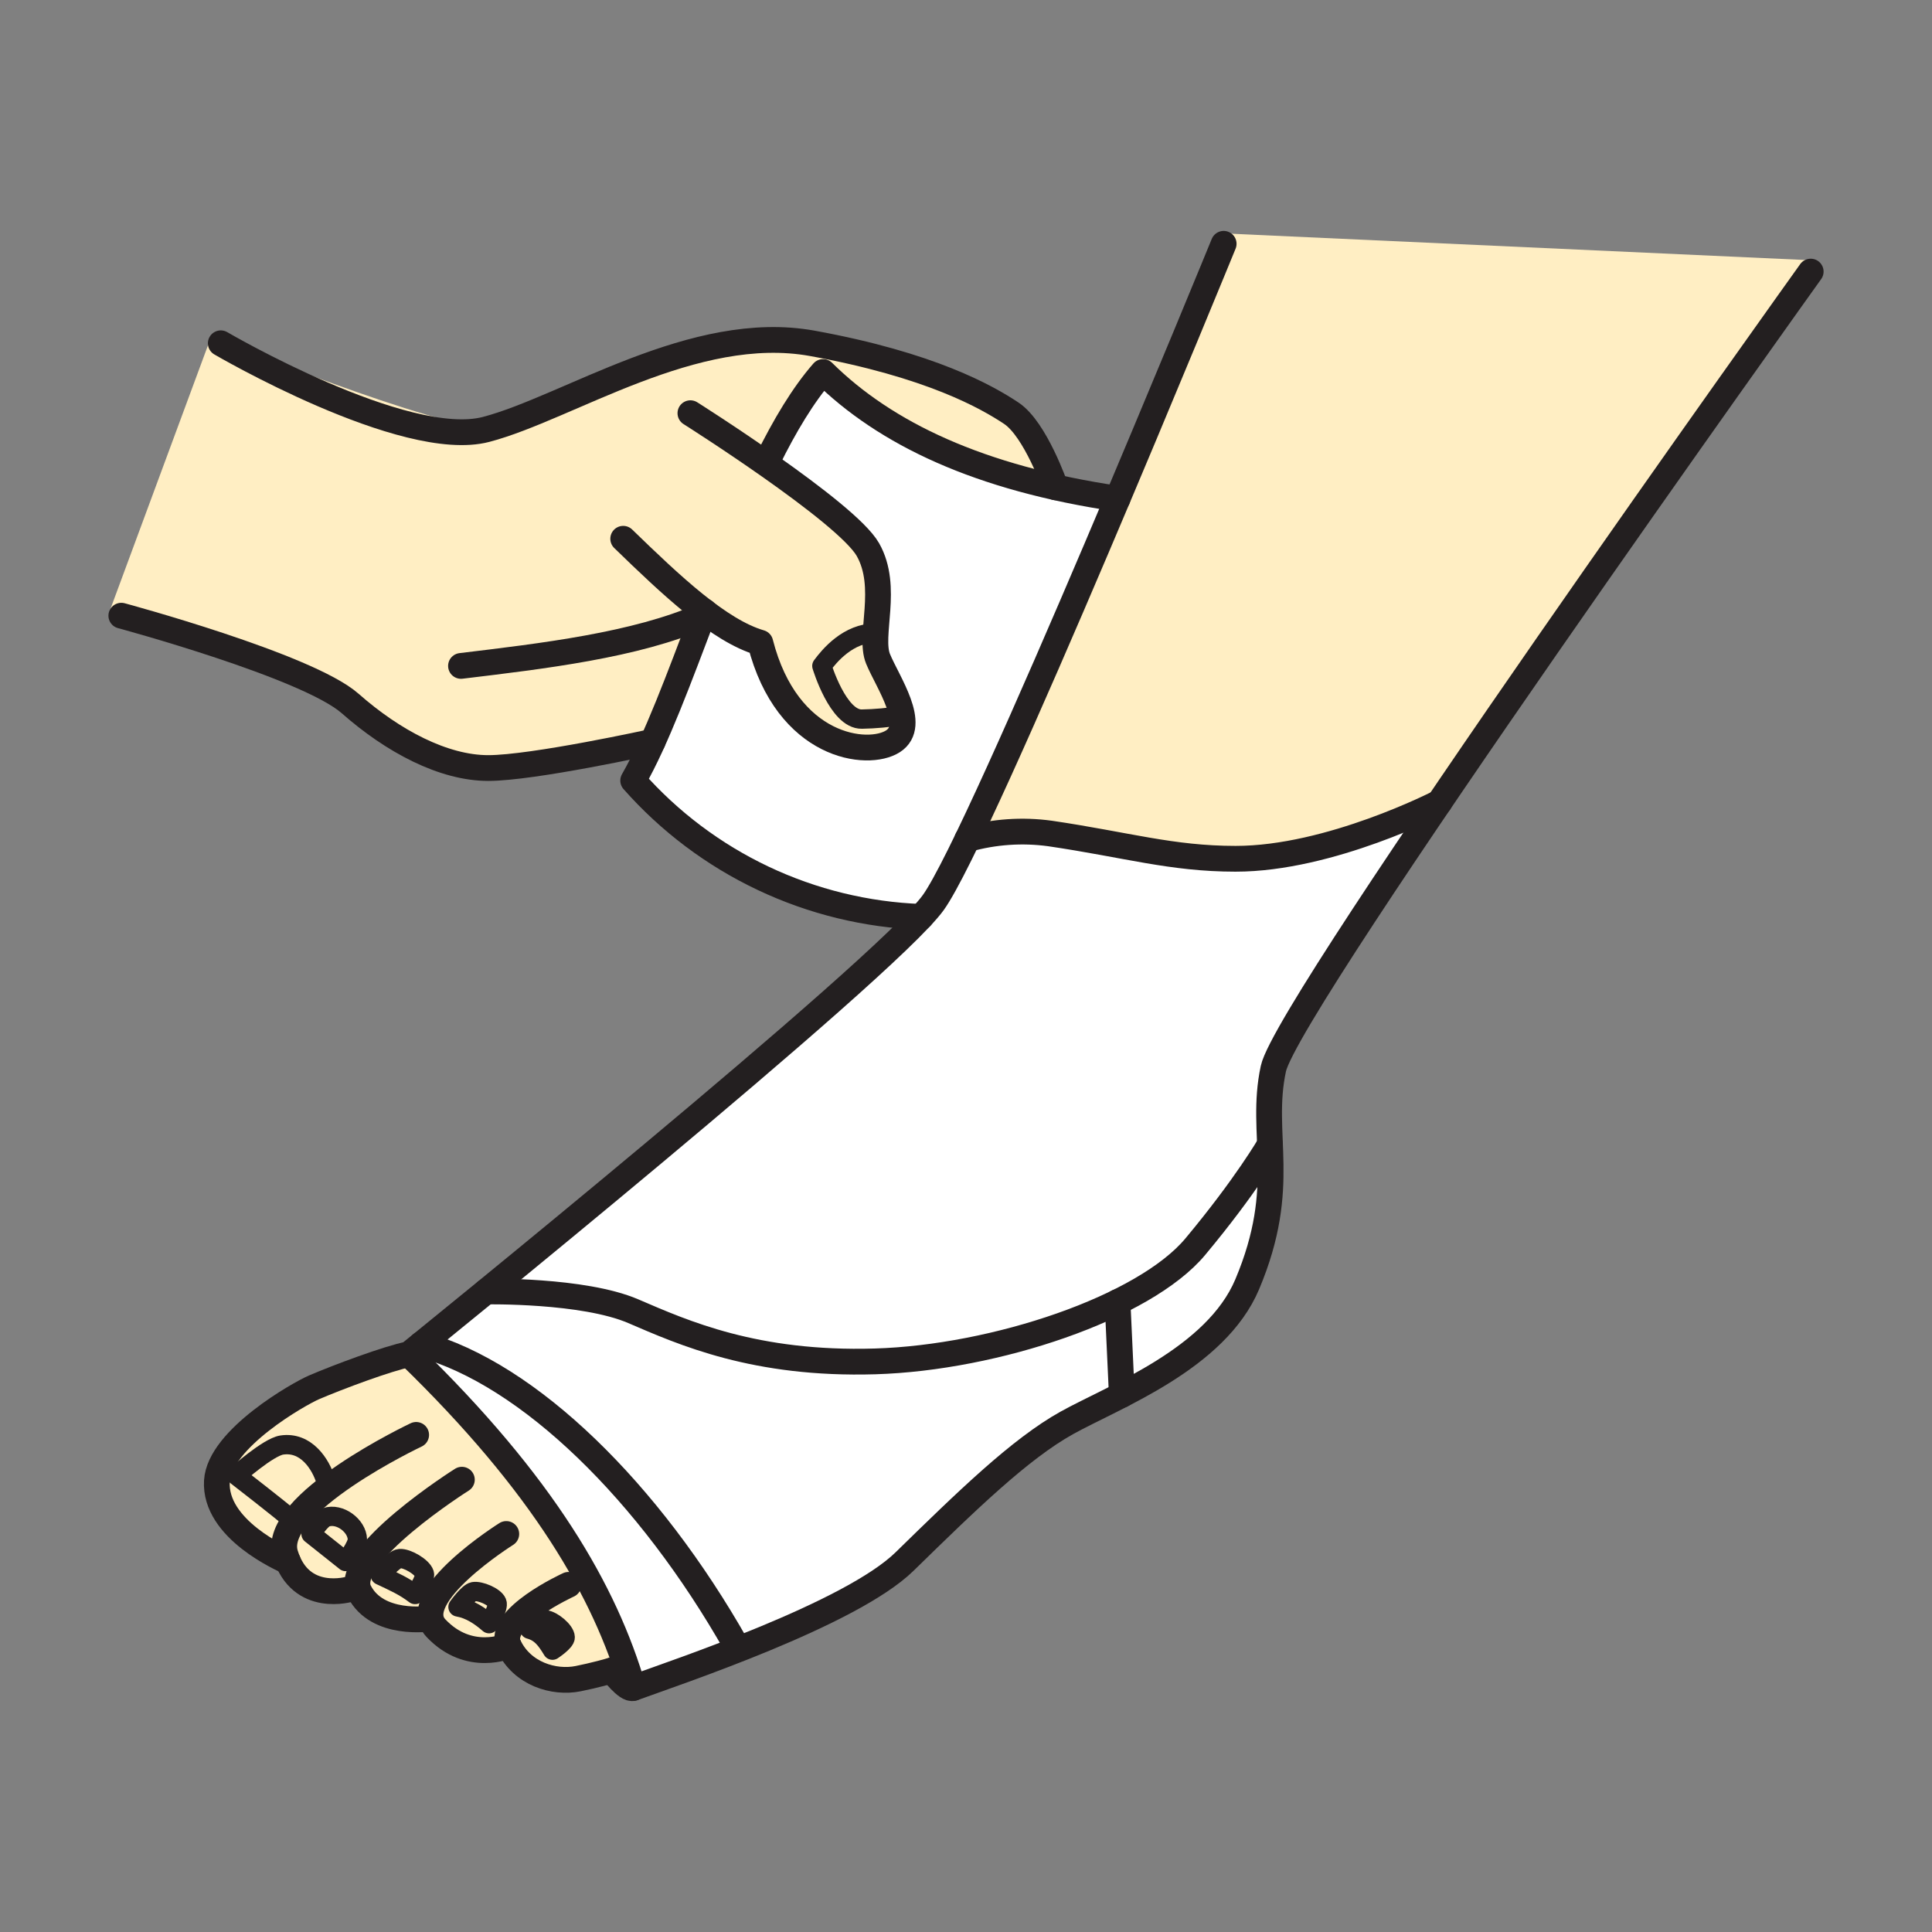
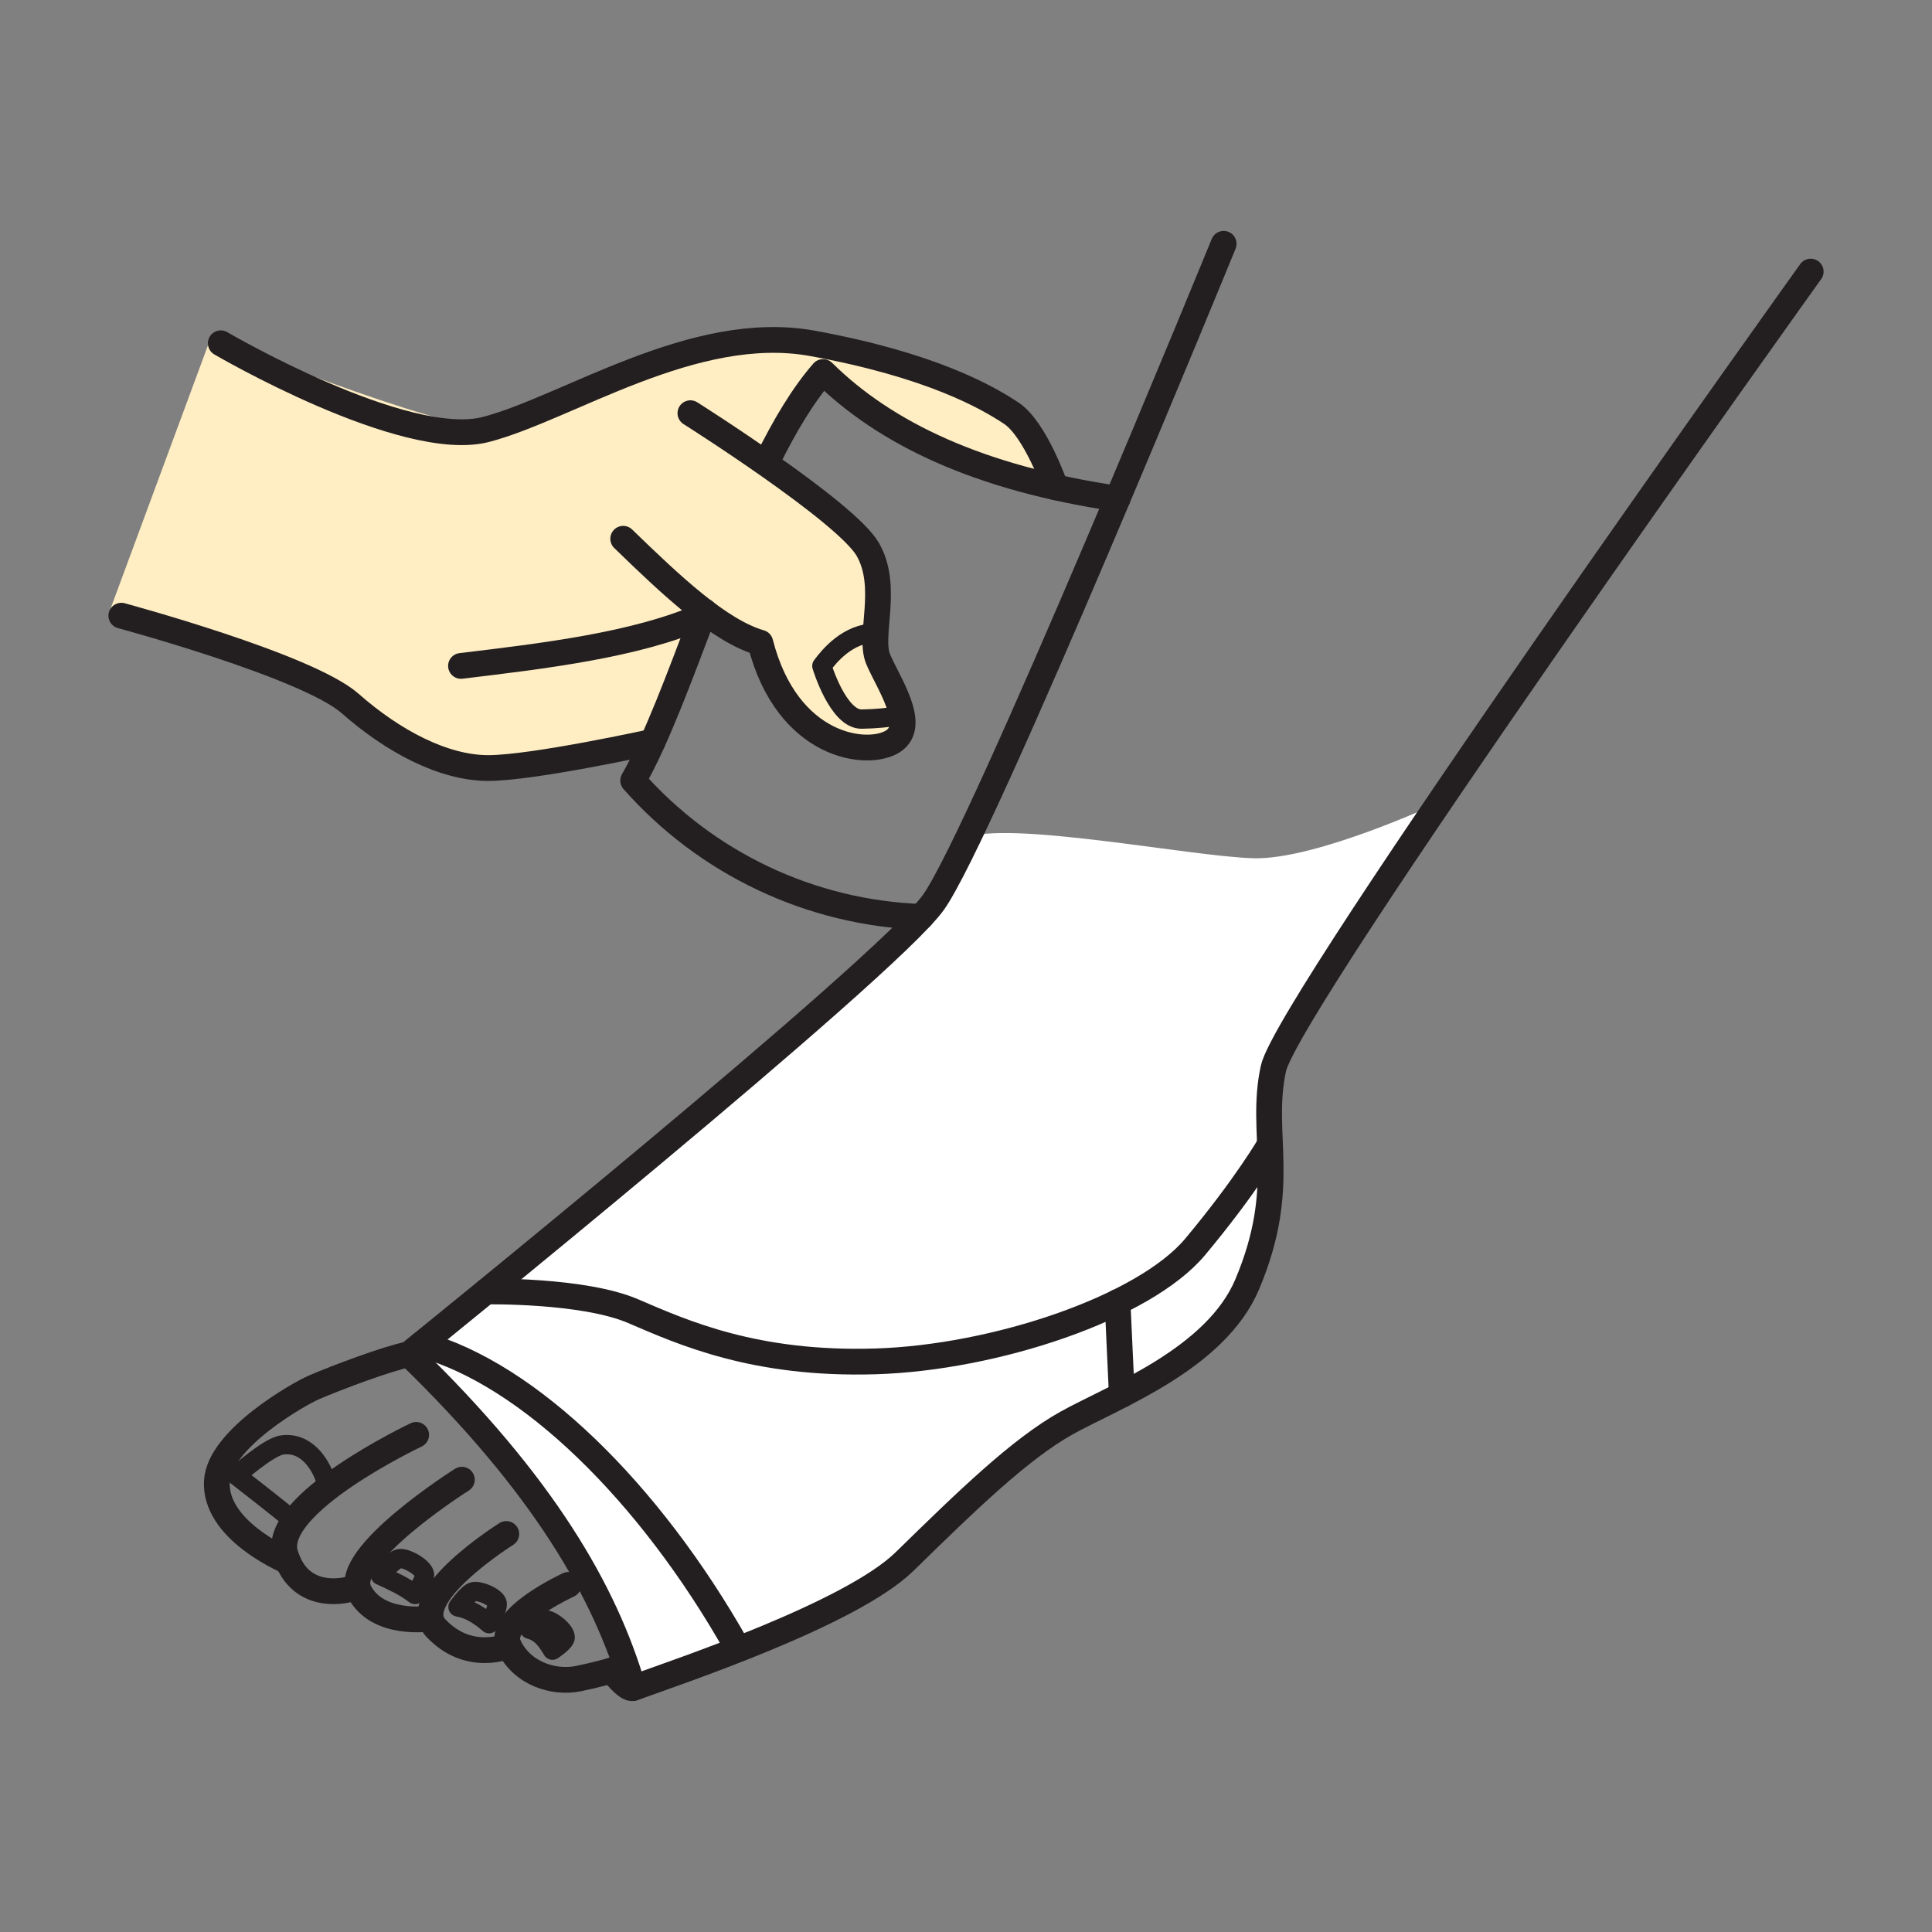
<svg xmlns="http://www.w3.org/2000/svg" width="1024" height="1024" viewBox="0 0 1024 1024" fill="none">
  <rect x="0" y="0" width="1024" height="1024" fill="#808080" stroke="none" />
  <g id="healthcare/bandage">
    <g id="bandage">
-       <path id="Vector" d="M438.31 199.132C438.31 199.132 400.487 246.431 388.289 283.736C376.091 321.04 335.62 413.784 335.62 413.784C379.162 458.013 430.098 486.539 494.748 486.033L592.285 264.373C530.175 256.943 479.179 234.811 438.31 199.132Z" fill="white" />
-       <path id="Vector_2" d="M648.568 123.704C648.568 123.704 503.034 469.754 489.379 485.119C475.724 500.484 209.245 721.711 209.245 721.711C209.245 721.711 170.603 727.984 149.037 745.324C127.471 762.664 109.216 779.594 117.199 797.813C125.183 816.032 149.037 821.294 149.037 821.294C154.672 837.189 163.559 848.653 185.631 842.222C197.372 853.542 210.786 860.863 228.186 858.551C239.023 872.061 252.799 876.83 269.693 872.266C279.326 887.571 290.802 896.349 306.42 889.726C306.42 889.726 425.884 858.912 465.368 827.64C504.852 796.368 529.971 767.204 580.148 743.47C630.325 719.736 657.214 690.487 664.017 663.321C670.821 636.156 668.304 568.53 668.304 568.53L959.709 137.937L648.568 123.704Z" fill="#FFEEC3" />
      <path id="Vector_3" d="M216.748 717.773C268.105 765.205 312.334 823.739 334.755 892.062C334.755 892.062 448.174 857.335 475.424 831.193C502.674 805.05 537.547 769.179 560.257 757.161C582.967 745.144 636.058 720.615 653.988 692.45C677.096 656.169 674.363 568.94 674.363 568.94L762.892 425.309C762.892 425.309 697.735 455.834 664.284 454.895C630.832 453.955 533.44 434.4 510.838 444.334C510.838 444.334 501.338 473.571 484.347 490.008C467.356 506.444 216.748 717.773 216.748 717.773Z" fill="white" />
      <path id="Vector_4" d="M58.039 324.112C58.039 324.112 155.985 351.013 176.66 366.727C197.335 382.441 216.71 405.645 251.317 405.043C285.925 404.441 338.209 396.168 338.209 396.168L372.516 323.486L403.498 342.559C403.498 342.559 414.709 386.583 439.117 391.556C463.525 396.53 476.843 399.781 478.048 386.138C479.252 372.495 463.935 342.547 463.935 342.547C463.935 342.547 471.641 306.555 461.695 292.996C451.749 279.438 404.341 244.602 404.341 244.602L437.287 197.146C437.287 197.146 463.875 222.77 499.53 237.617C535.185 252.465 558.726 256.246 558.726 256.246C558.726 256.246 549.177 223.89 535.847 217.412C522.517 210.933 430.291 171.473 390.445 179.577C350.6 187.681 288.345 225.01 260.939 226.648C233.532 228.285 111.913 178.481 111.913 178.481L58.039 324.112Z" fill="#FFEEC3" />
      <path id="Vector_5" d="M648.57 129.22C648.57 129.22 520.315 442.733 494.667 478.364C469.018 513.995 216.748 717.774 216.748 717.774C205.549 720.002 179.419 729.755 166.414 735.33C158.78 738.606 116.334 762.472 114.961 784.954C113.396 810.662 150.291 826.497 152.627 827.641" stroke="#231F20" stroke-width="13.656" stroke-linecap="round" stroke-linejoin="round" />
      <path id="Vector_6" d="M220.574 760.52C220.574 760.52 143.147 797.09 151.227 823.701C159.307 850.313 185.605 842.221 185.605 842.221" stroke="#231F20" stroke-width="13.656" stroke-linecap="round" stroke-linejoin="round" />
      <path id="Vector_7" d="M244.802 784.268C244.802 784.268 180.885 824.583 190.386 843.379C199.887 862.176 227.715 857.902 227.715 857.902" stroke="#231F20" stroke-width="13.656" stroke-linecap="round" stroke-linejoin="round" />
      <path id="Vector_8" d="M268.345 813.035C268.345 813.035 215.362 846.294 231.076 862.959C248.705 881.648 269.609 872.267 269.609 872.267" stroke="#231F20" stroke-width="13.656" stroke-linecap="round" stroke-linejoin="round" />
      <path id="Vector_9" d="M301.325 839.994C301.325 839.994 262.696 857.551 269.668 872.265C276.736 887.197 293.582 892.303 306.394 889.726C314.47 888.093 322.453 886.031 330.309 883.548" stroke="#231F20" stroke-width="13.656" stroke-linecap="round" stroke-linejoin="round" />
      <path id="Vector_10" d="M335.597 894.688C320.629 843.583 288.045 786.856 216.783 717.773" stroke="#231F20" stroke-width="13.656" stroke-linecap="round" stroke-linejoin="round" />
      <path id="Vector_11" d="M223.214 712.559C280.242 728.128 344.195 790.829 390.302 872.265" stroke="#231F20" stroke-width="13.656" stroke-linecap="round" stroke-linejoin="round" />
-       <path id="Vector_12" d="M762.89 425.309C762.89 425.309 704.982 455.244 654.829 455.172C620.884 455.172 596.921 447.694 556.498 441.757C541.847 439.75 526.939 440.779 512.703 444.78" stroke="#231F20" stroke-width="13.656" stroke-linecap="round" stroke-linejoin="round" />
      <path id="Vector_13" d="M324.315 885.356C324.315 885.356 332.214 895.928 335.598 894.688C358.706 886.259 450.908 855.529 479.446 827.641C512.175 795.658 540.569 767.963 565.507 754.115C590.445 740.267 644.403 720.266 661.069 680.662C683.225 628.028 667.294 601.717 674.916 566.399C682.539 531.082 959.711 143.946 959.711 143.946" stroke="#231F20" stroke-width="13.656" stroke-linecap="round" stroke-linejoin="round" />
      <path id="Vector_14" d="M257.688 684.515C257.688 684.515 309.106 683.563 335.645 694.967C362.185 706.37 400.188 723.469 463.839 721.566C527.491 719.664 606.568 693.064 633.529 660.769C660.49 628.473 673.121 606.521 673.121 606.521" stroke="#231F20" stroke-width="13.656" stroke-linecap="round" stroke-linejoin="round" />
      <path id="Vector_15" d="M592.322 690.127L594.585 739.317" stroke="#231F20" stroke-width="13.656" stroke-linecap="round" stroke-linejoin="round" />
      <path id="Vector_16" d="M406.784 244.132C415.9 225.636 425.653 209.284 436.238 197.17C469.292 229.839 518.987 253.488 592.32 264.326" stroke="#231F20" stroke-width="13.656" stroke-linecap="round" stroke-linejoin="round" />
      <path id="Vector_17" d="M488.211 485.961C459.203 484.895 430.715 477.94 404.479 465.52C378.243 453.099 354.807 435.473 335.596 413.712C348.035 391.941 359.74 359.862 373.371 324.062" stroke="#231F20" stroke-width="13.656" stroke-linecap="round" stroke-linejoin="round" />
      <path id="Vector_18" d="M365.928 219.001C365.928 219.001 448.581 271.249 459.985 291.25C471.388 311.251 460.31 336.851 465.379 349.206C470.449 361.561 486.584 384.355 473.29 392.905C459.997 401.454 417.237 396.517 402.98 340.657C381.305 334.371 355.91 310.408 330.309 285.555" stroke="#231F20" stroke-width="13.656" stroke-linecap="round" stroke-linejoin="round" />
      <path id="Vector_19" d="M244.335 352.95C287.215 347.784 337.164 341.98 372.518 326.326" stroke="#231F20" stroke-width="13.656" stroke-linecap="round" stroke-linejoin="round" />
      <path id="Vector_20" d="M117.019 181.949C117.019 181.949 214.411 238.953 257.688 227.586C300.966 216.219 367.881 170.582 430.581 181.985C493.281 193.388 523.216 210.487 536.041 219.037C548.865 227.586 559.437 258.268 559.437 258.268" stroke="#231F20" stroke-width="13.656" stroke-linecap="round" stroke-linejoin="round" />
      <path id="Vector_21" d="M64.301 326.326C64.301 326.326 162.981 352.926 185.607 372.879C208.233 392.832 235.038 407.077 258.784 407.077C282.53 407.077 345.904 393.145 345.904 393.145" stroke="#231F20" stroke-width="13.656" stroke-linecap="round" stroke-linejoin="round" />
      <path id="Vector_22" d="M464.105 335.502C449.535 335.502 439.612 347.543 435.603 352.95C435.603 352.95 444.152 381.452 456.82 381.139C463.935 381.014 471.031 380.358 478.049 379.177" stroke="#231F20" stroke-width="10.236" stroke-linecap="round" stroke-linejoin="round" />
      <path id="Vector_23" d="M153.13 804.219C150.589 801.69 125.254 782.05 125.254 782.05C125.254 782.05 142.112 766.986 149.337 765.903C162.101 763.976 169.952 775.741 172.77 785.061" stroke="#231F20" stroke-width="10.236" stroke-linecap="round" stroke-linejoin="round" />
-       <path id="Vector_24" d="M183.209 827.641L164.845 813.034C164.845 813.034 169.951 805.183 172.756 804.219C180.102 801.702 189.278 808.723 189.423 815.936C189.495 819.248 183.209 827.641 183.209 827.641Z" stroke="#231F20" stroke-width="10.236" stroke-linecap="round" stroke-linejoin="round" />
      <path id="Vector_25" d="M201.574 834.938C208.968 838.431 214.073 840.634 219.998 845.126C219.998 845.126 225.814 836.937 224.911 834.047C223.767 830.435 215.675 825.762 211.87 826.075C208.486 826.352 201.574 834.938 201.574 834.938Z" stroke="#231F20" stroke-width="10.236" stroke-linecap="round" stroke-linejoin="round" />
      <path id="Vector_26" d="M242.745 851.723C249.188 852.867 254.414 856.419 259.219 860.586C259.219 860.586 264.529 852.156 263.385 849.351C262.085 846.184 254.354 843.005 250.982 843.595C248.128 844.112 242.745 851.723 242.745 851.723Z" stroke="#231F20" stroke-width="10.236" stroke-linecap="round" stroke-linejoin="round" />
      <path id="Vector_27" d="M280.688 863.523C286.708 865.173 289.478 869.135 292.826 874.626C292.826 874.626 299.642 870.17 299.569 867.774C299.461 864.318 292.717 858.923 289.285 858.562C286.817 858.309 280.688 863.523 280.688 863.523Z" stroke="#231F20" stroke-width="10.236" stroke-linecap="round" stroke-linejoin="round" />
    </g>
  </g>
</svg>